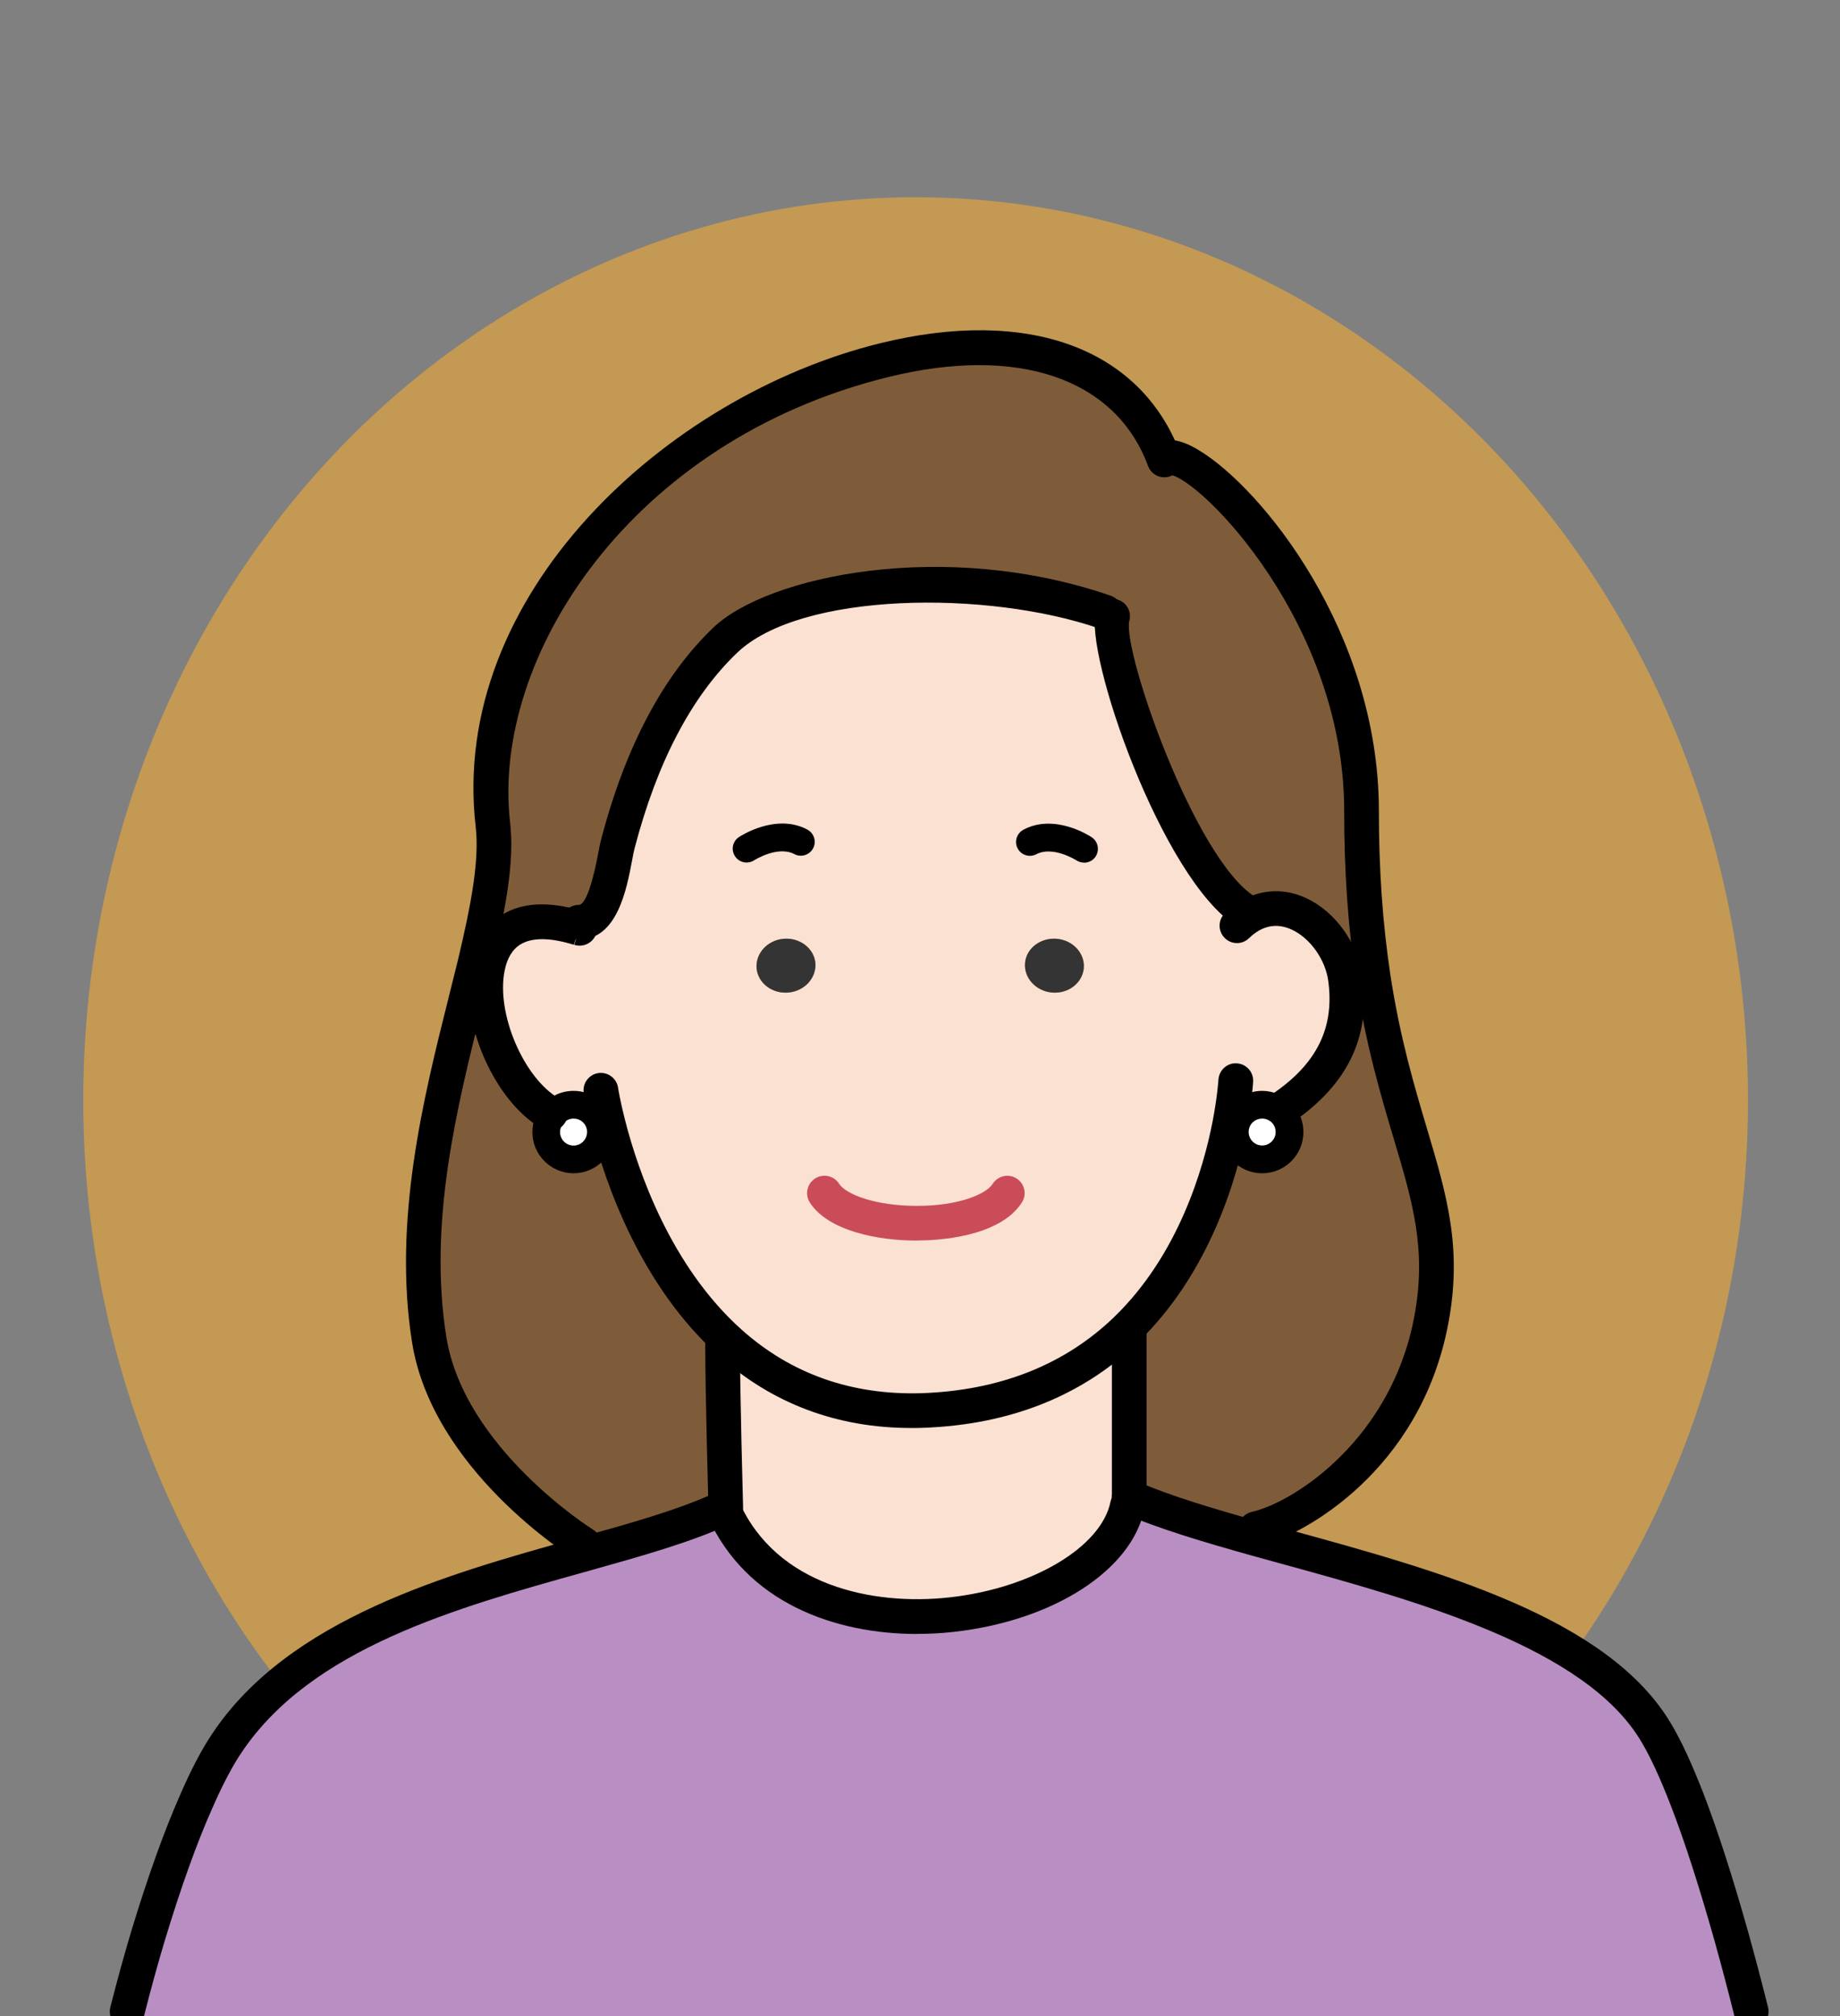
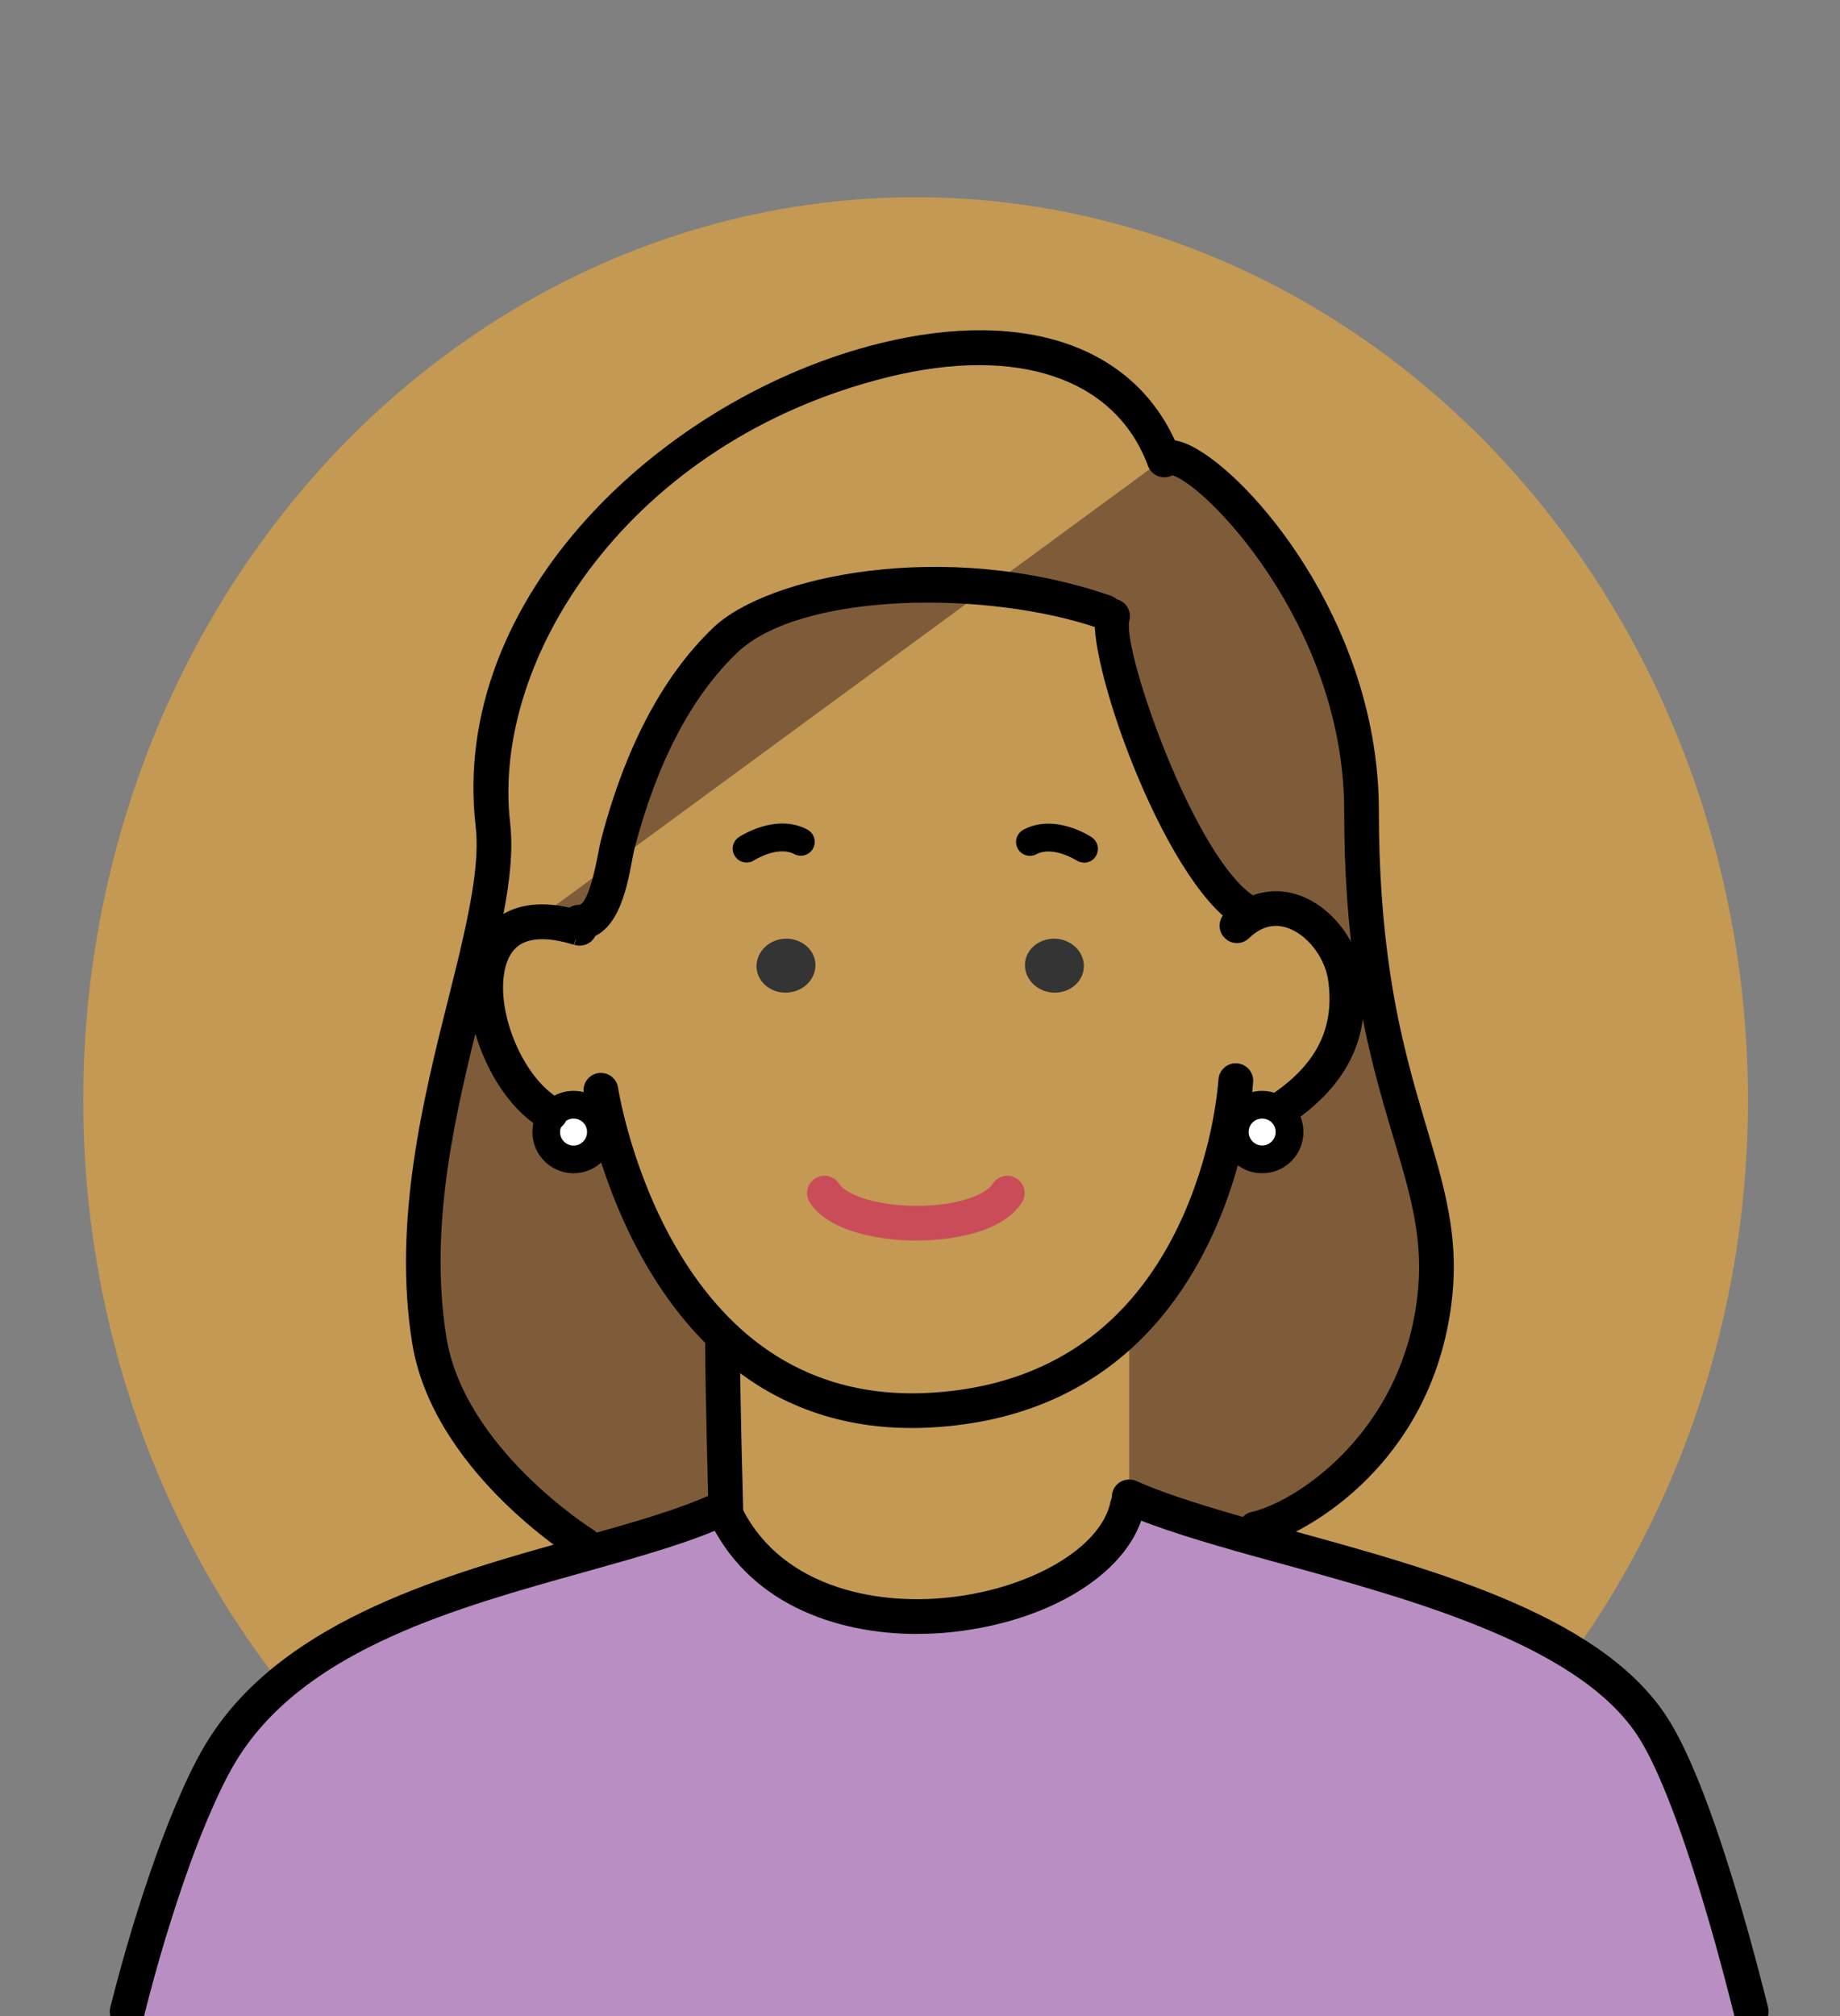
<svg xmlns="http://www.w3.org/2000/svg" width="210" height="230" viewBox="0 0 210 230">
  <rect x="0" y="0" width="210" height="230" fill="#808080" stroke="none" />
  <defs>
    <style>.cls-1{fill:#343434;}.cls-2{fill:#fff;}.cls-3{fill:#fae1d1;}.cls-4{fill:#ca4c59;}.cls-5{fill:#f5ad33;opacity:.57;}.cls-6{fill:#b98fc3;}.cls-7{fill:#7f5c39;}</style>
  </defs>
  <g id="_レイヤー_2">
    <ellipse class="cls-5" cx="104.5" cy="125.5" rx="95" ry="103" />
  </g>
  <g id="_レイヤー_3">
    <g>
      <g>
        <path class="cls-6" d="M197.61,220.98c.78,2.79,1.54,5.64,2.25,11.02H14.51c.76-5.51,1.58-8.5,2.45-11.4l.21,.06,5.21-15.12c1.16-2.66,2.33-4.93,3.48-6.65,8.52-12.78,26.35-17.56,41.06-21.66,6-1.68,11.48-3.23,15.58-5.16l.05,.11c8.82,19.73,43.42,12.7,46.12-.43h.21v-.98c3.79,1.69,8.87,3.2,14.49,4.78,16.76,4.66,38.42,9.87,45.66,22.14,1.17,1.96,2.34,4.58,3.52,7.6l5.07,15.69Z" />
        <path class="cls-7" d="M143.72,174.31l-.35,1.24c-5.62-1.58-10.71-3.09-14.49-4.78v-18.69l-.36-.4c7.62-7.35,10.63-17.33,11.8-23.3l.67,.13c-.05,.21-.06,.41-.06,.63,0,1.73,1.39,3.12,3.12,3.12s3.12-1.39,3.12-3.12c0-1.3-.79-2.41-1.9-2.87l1.14,.11c4.93-3.37,8.06-7.89,7.16-14.71l3.15-.19c2.88,18.88,9.19,25.73,6.62,39.21-2.95,15.41-15,22.39-19.61,23.61Z" />
-         <path class="cls-7" d="M132.83,52.34l.1-.05c3.25-1.74,22.46,16.41,22.46,40.21,0,7.54,.54,13.73,1.33,18.99l-3.15,.19c-.67-5.16-6.3-10.33-11.29-6.97l-.08-.73c-7.68-4.78-16.34-30.03-15.2-33.68l-.84-.46c-13.27-4.59-35.43-4.42-43.38,3.2-6.41,6.13-10.12,15.08-12.26,23.26-.55,2.12-1.14,8.92-4.45,8.92l-.17,.62c-6.41-1.95-9.47,.57-10.25,4.53l-1.46-.33c1.49-6.22,2.57-11.67,2.07-15.93-4.89-42.24,64.69-72.68,76.57-41.76Z" />
-         <path class="cls-3" d="M69.42,128.29l-.9,.22c-.29-1.43-1.55-2.49-3.06-2.49-.97,0-1.84,.44-2.41,1.14l-.25-.14c-4.89-2.83-8.25-11.15-7.16-16.66,.78-3.96,3.83-6.48,10.25-4.53l.17-.62c3.31,0,3.9-6.79,4.45-8.92,2.14-8.19,5.84-17.14,12.26-23.26,7.95-7.62,30.11-7.79,43.38-3.2l.84,.46c-1.14,3.66,7.52,28.9,15.2,33.68l.08,.73c4.99-3.36,10.63,1.81,11.29,6.97,.9,6.83-2.23,11.34-7.16,14.71l-1.14-.11c-.38-.16-.79-.25-1.22-.25-1.5,0-2.77,1.06-3.06,2.49l-.67-.13c-1.17,5.97-4.18,15.95-11.8,23.3-5.26,5.07-12.72,8.87-23.26,9.23-9.5,.32-16.61-2.99-21.92-7.73-8.55-7.63-12.4-18.97-13.92-24.9Zm54.27-17.82c.16-1.69-1.22-3.2-3.07-3.37-1.85-.16-3.48,1.08-3.63,2.76-.16,1.69,1.22,3.2,3.06,3.37,1.85,.17,3.48-1.06,3.64-2.76Zm-33.7,2.76c1.85-.17,3.21-1.68,3.07-3.37-.16-1.68-1.79-2.91-3.64-2.76-1.85,.17-3.21,1.68-3.07,3.37,.16,1.69,1.79,2.93,3.64,2.76Z" />
+         <path class="cls-7" d="M132.83,52.34l.1-.05c3.25-1.74,22.46,16.41,22.46,40.21,0,7.54,.54,13.73,1.33,18.99l-3.15,.19c-.67-5.16-6.3-10.33-11.29-6.97l-.08-.73c-7.68-4.78-16.34-30.03-15.2-33.68l-.84-.46c-13.27-4.59-35.43-4.42-43.38,3.2-6.41,6.13-10.12,15.08-12.26,23.26-.55,2.12-1.14,8.92-4.45,8.92l-.17,.62c-6.41-1.95-9.47,.57-10.25,4.53l-1.46-.33Z" />
        <path class="cls-2" d="M145.26,126.28c1.11,.46,1.9,1.57,1.9,2.87,0,1.73-1.39,3.12-3.12,3.12s-3.12-1.39-3.12-3.12c0-.22,.02-.43,.06-.63,.29-1.43,1.55-2.49,3.06-2.49,.43,0,.84,.1,1.22,.25Z" />
-         <path class="cls-3" d="M128.88,170.76v.98h-.21c-2.69,13.13-37.3,20.16-46.12,.43l-.05-.11s.03-.03,.05-.03h.29s-.36-12.76-.36-18.7l.86-.14c5.31,4.74,12.42,8.05,21.92,7.73,10.55-.36,18.01-4.17,23.26-9.23l.36,.4v18.69Z" />
        <path class="cls-1" d="M120.62,107.1c1.85,.17,3.23,1.68,3.07,3.37s-1.79,2.93-3.64,2.76c-1.84-.17-3.21-1.68-3.06-3.37,.14-1.68,1.77-2.91,3.63-2.76Z" />
        <path class="cls-1" d="M93.06,109.86c.14,1.69-1.22,3.2-3.07,3.37s-3.48-1.06-3.64-2.76c-.14-1.69,1.22-3.2,3.07-3.37,1.85-.16,3.48,1.08,3.64,2.76Z" />
        <path class="cls-7" d="M83.34,153.19l-.86,.14c0,5.94,.36,18.7,.36,18.7h-.29s-.03,.02-.05,.03c-4.1,1.93-9.58,3.48-15.58,5.16l-.29-1.01s-15.47-9.61-17.66-23.38c-2.42-15.2,2.22-30.52,5.19-42.81l1.46,.33c-1.09,5.51,2.26,13.83,7.16,16.66l.25,.14c-.44,.52-.71,1.22-.71,1.98,0,1.73,1.39,3.12,3.12,3.12s3.12-1.39,3.12-3.12c0-.22-.02-.43-.06-.63l.9-.22c1.52,5.92,5.37,17.26,13.92,24.9Z" />
        <path class="cls-2" d="M68.51,128.51c.05,.21,.06,.41,.06,.63,0,1.73-1.39,3.12-3.12,3.12s-3.12-1.39-3.12-3.12c0-.76,.27-1.46,.71-1.98,.57-.7,1.44-1.14,2.41-1.14,1.5,0,2.77,1.06,3.06,2.49Z" />
      </g>
      <g>
        <path d="M104.01,162.91c-8.46,0-15.85-2.77-21.99-8.25-8.89-7.94-12.91-19.62-14.52-25.88-.64-2.48-.87-4.05-.88-4.11-.16-1.08,.59-2.09,1.67-2.25,1.08-.15,2.09,.59,2.25,1.67,0,.02,.22,1.45,.8,3.71,1.49,5.82,5.21,16.67,13.32,23.91,5.67,5.06,12.58,7.47,20.53,7.23,8.91-.31,16.3-3.23,21.96-8.68,7.37-7.11,10.2-16.99,11.23-22.25,.56-2.89,.68-4.81,.68-4.83,.06-1.09,1.01-1.95,2.09-1.87,1.09,.06,1.93,.99,1.87,2.08,0,.09-.12,2.19-.75,5.37-1.12,5.72-4.22,16.48-12.36,24.34-6.38,6.15-14.65,9.44-24.57,9.79-.44,.02-.88,.02-1.32,.02Z" />
        <path d="M62.79,129c-.34,0-.68-.09-.99-.27-5.45-3.16-9.39-12.28-8.11-18.76,.5-2.55,1.77-4.5,3.68-5.65,2.29-1.38,5.31-1.51,8.99-.42,.15,.03,.29,.08,.44,.13,1.03,.35,1.59,1.47,1.24,2.51-.35,1.03-1.48,1.59-2.51,1.24l.64-1.87-.69,1.86c-.09-.01-.08-.02-.17-.04-2.57-.78-4.6-.78-5.89,0-.93,.56-1.55,1.58-1.83,3.02-.97,4.88,2.17,12.23,6.21,14.57,.94,.55,1.27,1.76,.72,2.71-.37,.63-1.03,.99-1.72,.99Z" />
        <path d="M146.4,128.37c-.63,0-1.25-.3-1.63-.86-.62-.9-.39-2.13,.52-2.75,5.01-3.43,7.02-7.51,6.31-12.82-.32-2.47-2.09-4.95-4.22-5.91-1.4-.63-2.75-.52-4.01,.33-.3,.2-.57,.43-.83,.68-.79,.76-2.04,.73-2.8-.07-.75-.79-.73-2.04,.07-2.8,.41-.39,.85-.75,1.33-1.08,2.43-1.63,5.22-1.87,7.87-.66,3.35,1.51,6.02,5.22,6.51,9.01,.91,6.86-1.71,12.29-8,16.6-.34,.23-.73,.35-1.12,.35Z" />
        <path class="cls-4" d="M104.64,141.53c-4.56,0-10.15-1.14-12.21-4.34-.59-.92-.33-2.14,.59-2.74,.92-.59,2.15-.33,2.74,.59,.79,1.23,4.17,2.53,8.89,2.53h.03c4.6,0,7.82-1.27,8.62-2.52,.59-.92,1.82-1.19,2.73-.6,.92,.59,1.19,1.81,.6,2.73-2.58,4.02-9.8,4.34-11.95,4.34h-.04Z" />
        <path d="M142.18,105.96c-.36,0-.72-.1-1.04-.3-8.55-5.32-17.49-31.32-16.05-35.95,.33-1.04,1.43-1.63,2.48-1.3,1.04,.32,1.62,1.42,1.31,2.46-.73,3.5,7.48,27.15,14.35,31.43,.93,.58,1.21,1.8,.64,2.73-.38,.6-1.02,.93-1.68,.93Z" />
        <path d="M66.06,107.19c-1.09,0-1.98-.89-1.98-1.98s.89-1.98,1.98-1.98c.41,0,1.23-.75,2.2-5.81,.12-.65,.23-1.22,.34-1.62,2.76-10.57,7.07-18.71,12.8-24.19,6.19-5.93,26.46-10.19,45.39-3.64,1.03,.36,1.58,1.49,1.22,2.52-.36,1.03-1.49,1.58-2.52,1.22-12.81-4.43-34.11-4.19-41.36,2.76-5.2,4.97-9.14,12.48-11.71,22.33-.09,.34-.18,.82-.28,1.36-.64,3.38-1.72,9.03-6.08,9.03Z" />
        <path d="M143.31,176.39c-.88,0-1.69-.59-1.92-1.49-.27-1.06,.37-2.14,1.43-2.41l.37-.09c4.82-1.27,15.57-8.34,18.2-22.08,1.47-7.71-.13-13.07-2.34-20.47-1.47-4.93-3.14-10.52-4.29-18.07-.91-6.04-1.35-12.35-1.35-19.29,0-21.36-16.28-37.73-19.85-38.33-.9,.31-1.91-.08-2.37-.94-.52-.96-.15-2.16,.81-2.68,1.23-.66,2.8-.4,4.79,.8,7.18,4.29,20.58,20.78,20.58,41.16,0,6.74,.43,12.85,1.31,18.69,1.11,7.27,2.74,12.72,4.17,17.53,2.28,7.65,4.08,13.69,2.43,22.35-3.22,16.85-16.61,23.98-21.04,25.16-.02,0-.15,.04-.17,.04l-.26,.06c-.17,.04-.33,.06-.49,.06Z" />
        <path d="M66.64,178.19c-.36,0-.72-.1-1.04-.3-.66-.41-16.27-10.26-18.57-24.75-2.21-13.87,1.32-27.96,4.16-39.29,.37-1.47,.73-2.9,1.07-4.3,1.53-6.41,2.47-11.46,2.03-15.24-3.05-26.3,21.59-49.1,46.16-55.15,16.84-4.14,29.63,.51,34.22,12.45,.04,.09,.07,.17,.09,.24,.35,1.04-.21,2.16-1.25,2.5-1.01,.34-2.11-.19-2.48-1.18-.03-.07-.08-.19-.09-.24-3.77-9.79-14.82-13.54-29.54-9.92-29.47,7.25-45.36,32.04-43.18,50.85,.5,4.37-.44,9.6-2.12,16.62-.34,1.41-.7,2.85-1.07,4.33-2.89,11.55-6.17,24.63-4.09,37.7,2.02,12.72,16.6,21.91,16.75,22,.93,.58,1.21,1.8,.64,2.73-.37,.6-1.02,.93-1.68,.93Z" />
-         <path d="M128.88,173.88c-1.09,0-1.98-.89-1.98-1.98v-19.83c0-1.09,.89-1.98,1.98-1.98s1.98,.89,1.98,1.98v19.83c0,1.09-.89,1.98-1.98,1.98Z" />
        <path d="M82.84,174.01c-1.07,0-1.95-.85-1.98-1.92,0-.13-.37-12.86-.37-18.76,0-1.09,.89-1.98,1.98-1.98s1.98,.89,1.98,1.98c0,5.84,.36,18.52,.36,18.65,.03,1.09-.83,2-1.92,2.04-.02,0-.04,0-.06,0Z" />
        <path d="M144.04,133.85c-2.59,0-4.7-2.11-4.7-4.7,0-.37,.03-.69,.11-.99,.42-2.13,2.36-3.71,4.6-3.71,.62,0,1.23,.13,1.83,.37,1.75,.72,2.88,2.42,2.88,4.33,0,2.59-2.11,4.7-4.7,4.7Zm0-6.24c-.73,0-1.36,.51-1.5,1.21-.02,.11-.03,.2-.03,.32,0,.85,.69,1.54,1.54,1.54s1.54-.69,1.54-1.54c0-.62-.36-1.17-.92-1.4,0,0,0,0,0,0-.21-.09-.41-.13-.61-.13Z" />
        <path d="M65.46,133.85c-2.59,0-4.7-2.11-4.7-4.7,0-1.11,.39-2.18,1.09-3,.87-1.07,2.2-1.7,3.61-1.7,2.23,0,4.16,1.57,4.6,3.73,.07,.3,.1,.61,.1,.97,0,2.59-2.11,4.7-4.7,4.7Zm0-6.24c-.46,0-.89,.2-1.18,.56-.24,.28-.36,.62-.36,.98,0,.85,.69,1.54,1.54,1.54s1.54-.69,1.54-1.54c0-.12,0-.21-.02-.28,0-.02,0-.03-.01-.05-.14-.7-.77-1.21-1.5-1.21Z" />
        <path d="M123.72,98.41c-.3,0-.6-.09-.87-.26-.06-.04-2.7-1.68-4.56-.7-.77,.41-1.73,.12-2.14-.65-.41-.77-.12-1.73,.65-2.14,3.58-1.92,7.63,.74,7.8,.86,.73,.49,.92,1.47,.44,2.2-.3,.46-.81,.7-1.32,.7Z" />
        <path d="M85.21,98.4c-.51,0-1.02-.25-1.32-.71-.48-.73-.29-1.7,.44-2.19,.17-.11,4.22-2.77,7.81-.86,.77,.41,1.07,1.37,.66,2.14-.41,.77-1.37,1.07-2.14,.66-1.89-1-4.55,.68-4.58,.7-.27,.18-.57,.26-.87,.26Z" />
        <path d="M104.68,186.41c-9.28,0-19.48-3.48-23.93-13.43-.45-1,0-2.17,1-2.62,1-.44,2.17,0,2.62,1,4.24,9.5,15.17,11.85,23.96,10.88,9.43-1.03,17.35-5.72,18.41-10.9,.22-1.07,1.26-1.76,2.34-1.54,1.07,.22,1.76,1.27,1.54,2.34-1.44,7.02-10.43,12.79-21.86,14.04-1.32,.15-2.69,.22-4.07,.22Z" />
        <path d="M199.86,231.47c-.89,0-1.7-.6-1.92-1.5-.66-2.66-1.41-5.5-2.23-8.45-1.76-6.24-3.44-11.46-5.01-15.51-1.23-3.18-2.33-5.56-3.37-7.3-6.35-10.77-25.58-16.05-41.04-20.3l-3.45-.95c-5.27-1.48-10.75-3.08-14.77-4.88-1-.45-1.44-1.62-1-2.62,.44-1,1.61-1.44,2.62-1,3.78,1.69,9.1,3.24,14.22,4.68l3.43,.94c16.99,4.67,36.24,9.96,43.4,22.1,1.15,1.92,2.34,4.51,3.66,7.89,1.61,4.17,3.34,9.51,5.13,15.88,.83,2.99,1.59,5.87,2.26,8.56,.26,1.06-.38,2.13-1.44,2.4-.16,.04-.32,.06-.48,.06Z" />
        <path d="M14.51,231.47c-.16,0-.32-.02-.49-.06-1.06-.27-1.7-1.35-1.43-2.41,.78-3.08,1.61-6.09,2.48-8.97,1.86-6.1,3.71-11.25,5.5-15.29,1.23-2.84,2.46-5.18,3.65-6.95,8.77-13.16,26.86-18.2,41.4-22.25l.78-.22c5.49-1.53,11.16-3.12,15.21-5.02,.3-.16,.63-.25,.96-.25,1.09,0,1.98,.89,1.98,1.98,0,.72-.38,1.35-.95,1.69-.07,.05-.15,.09-.23,.13-4.35,2.05-10.22,3.69-15.89,5.28l-.78,.22c-14.63,4.08-31.21,8.69-39.17,20.64-1.06,1.58-2.17,3.71-3.32,6.34-1.74,3.91-3.53,8.9-5.34,14.85-.85,2.81-1.66,5.77-2.43,8.8-.23,.9-1.03,1.49-1.92,1.49Z" />
      </g>
    </g>
  </g>
</svg>